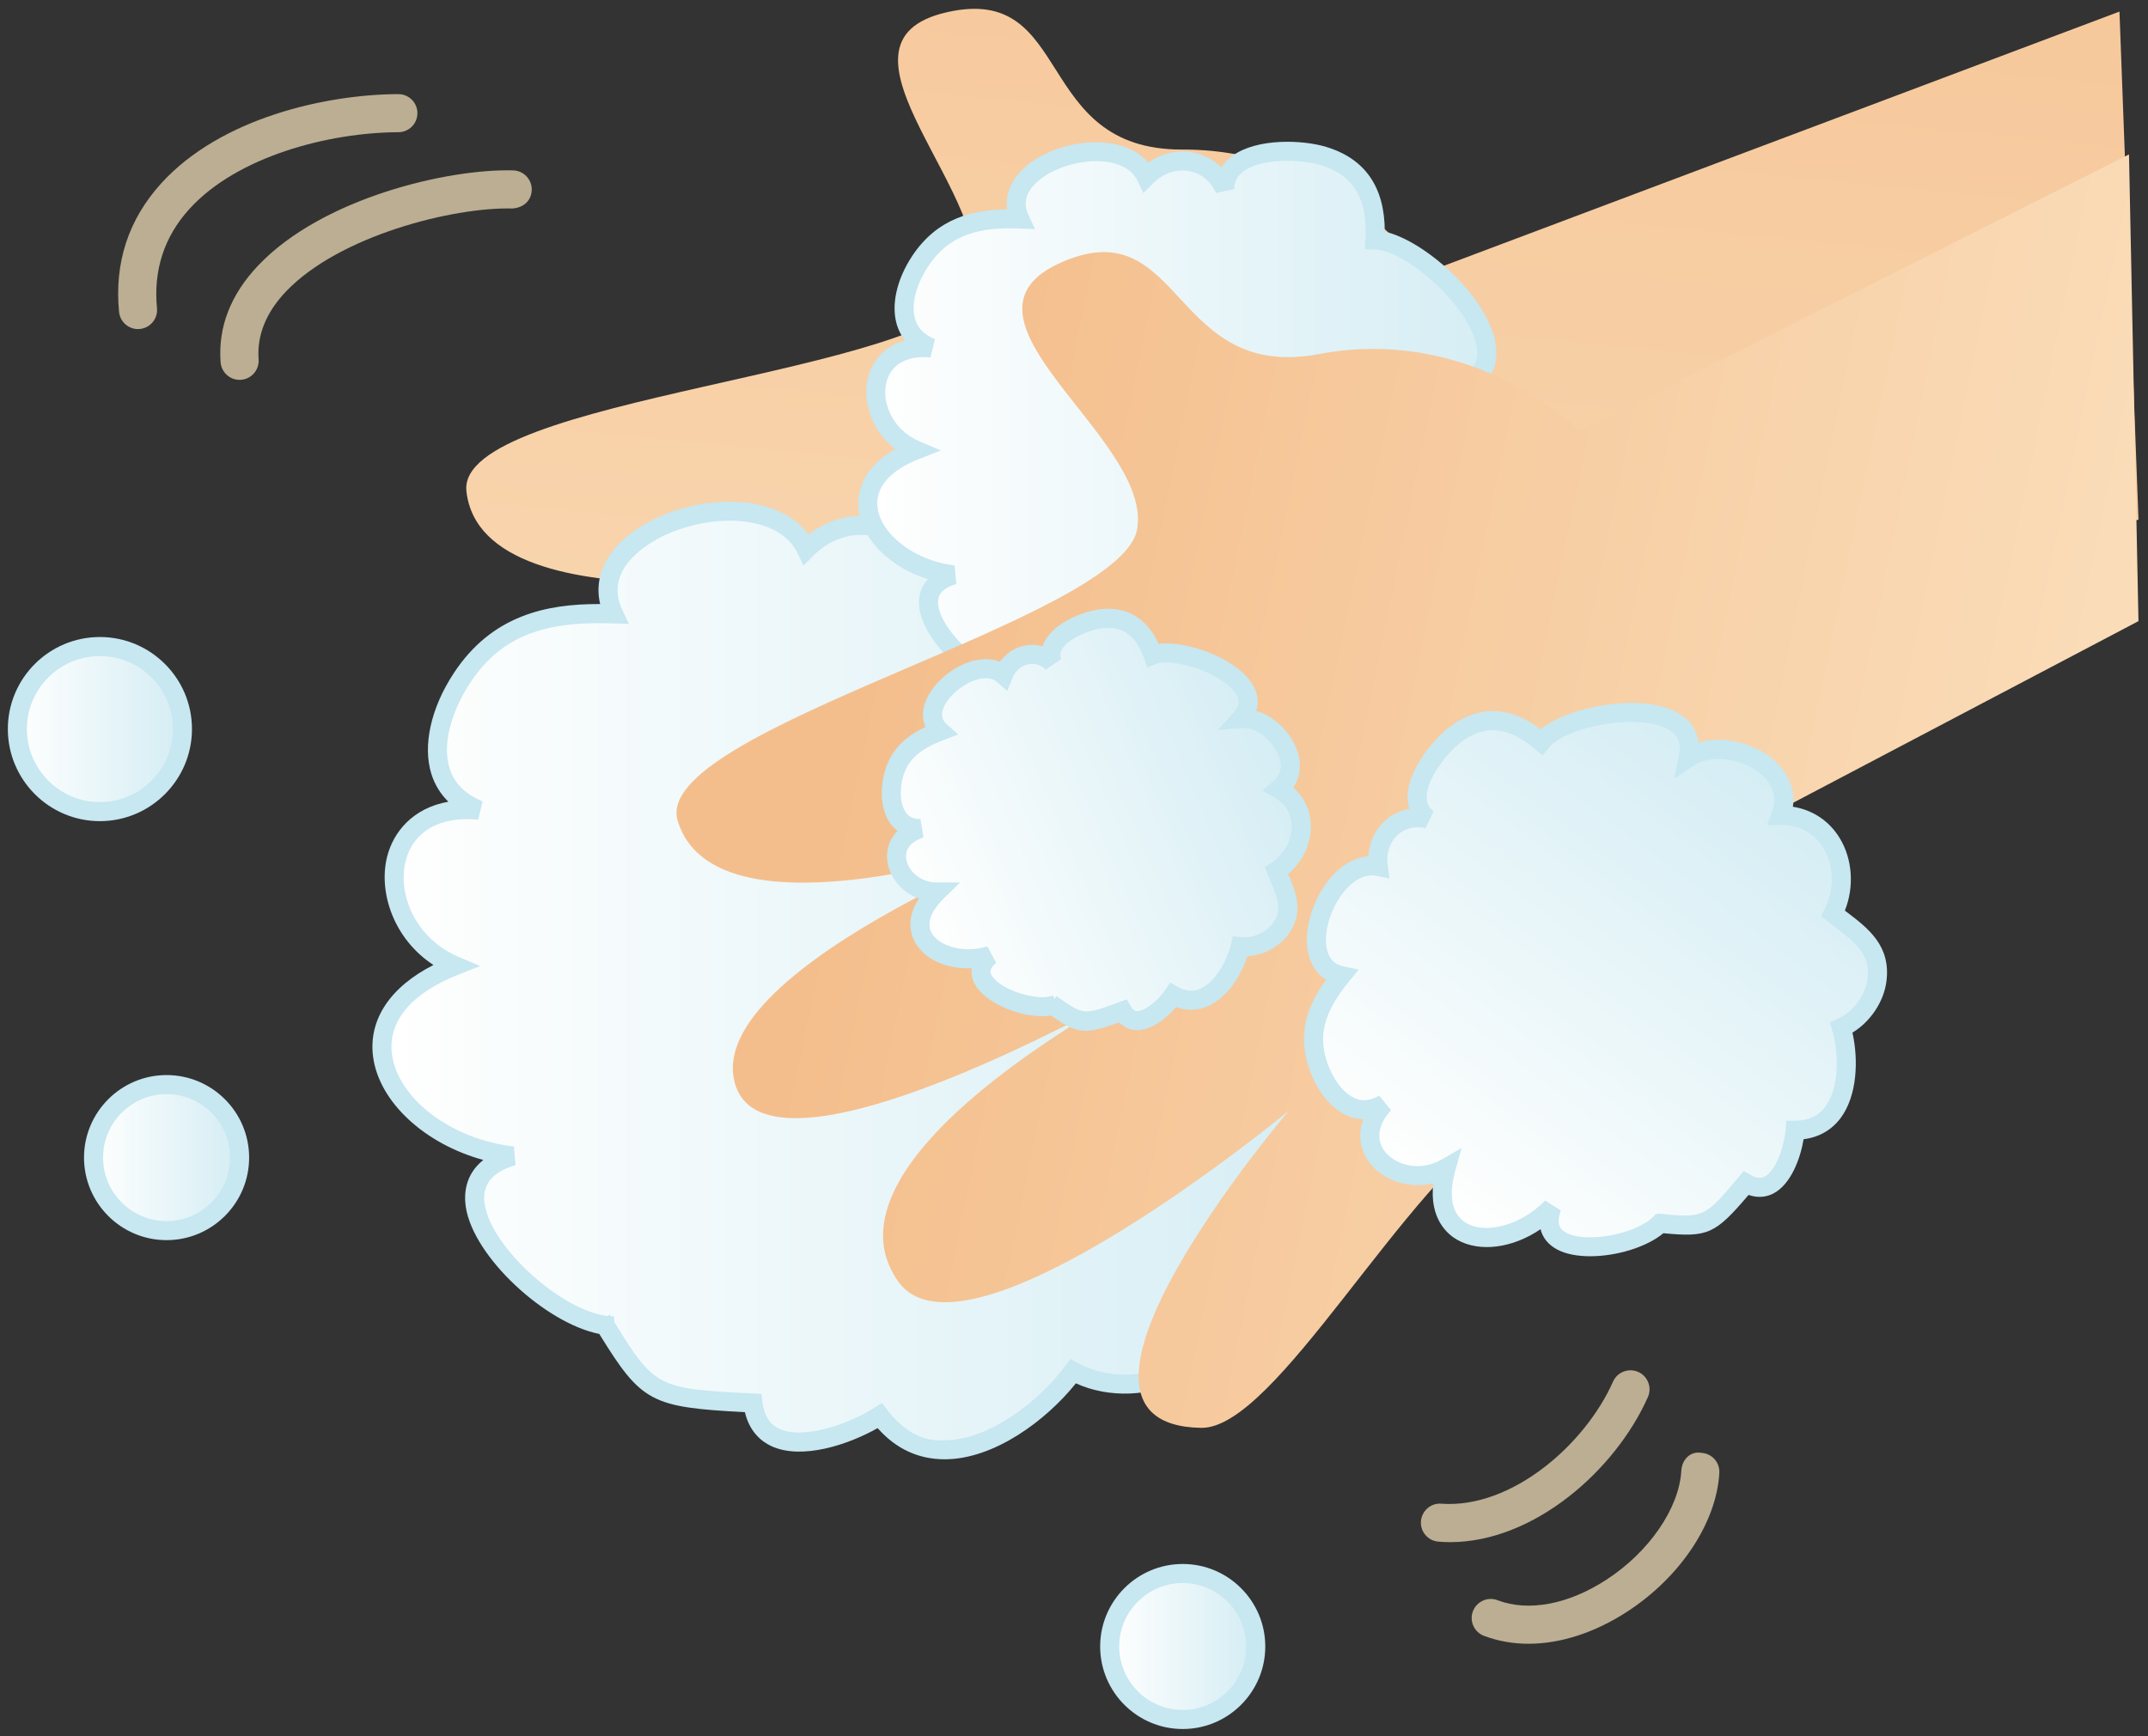
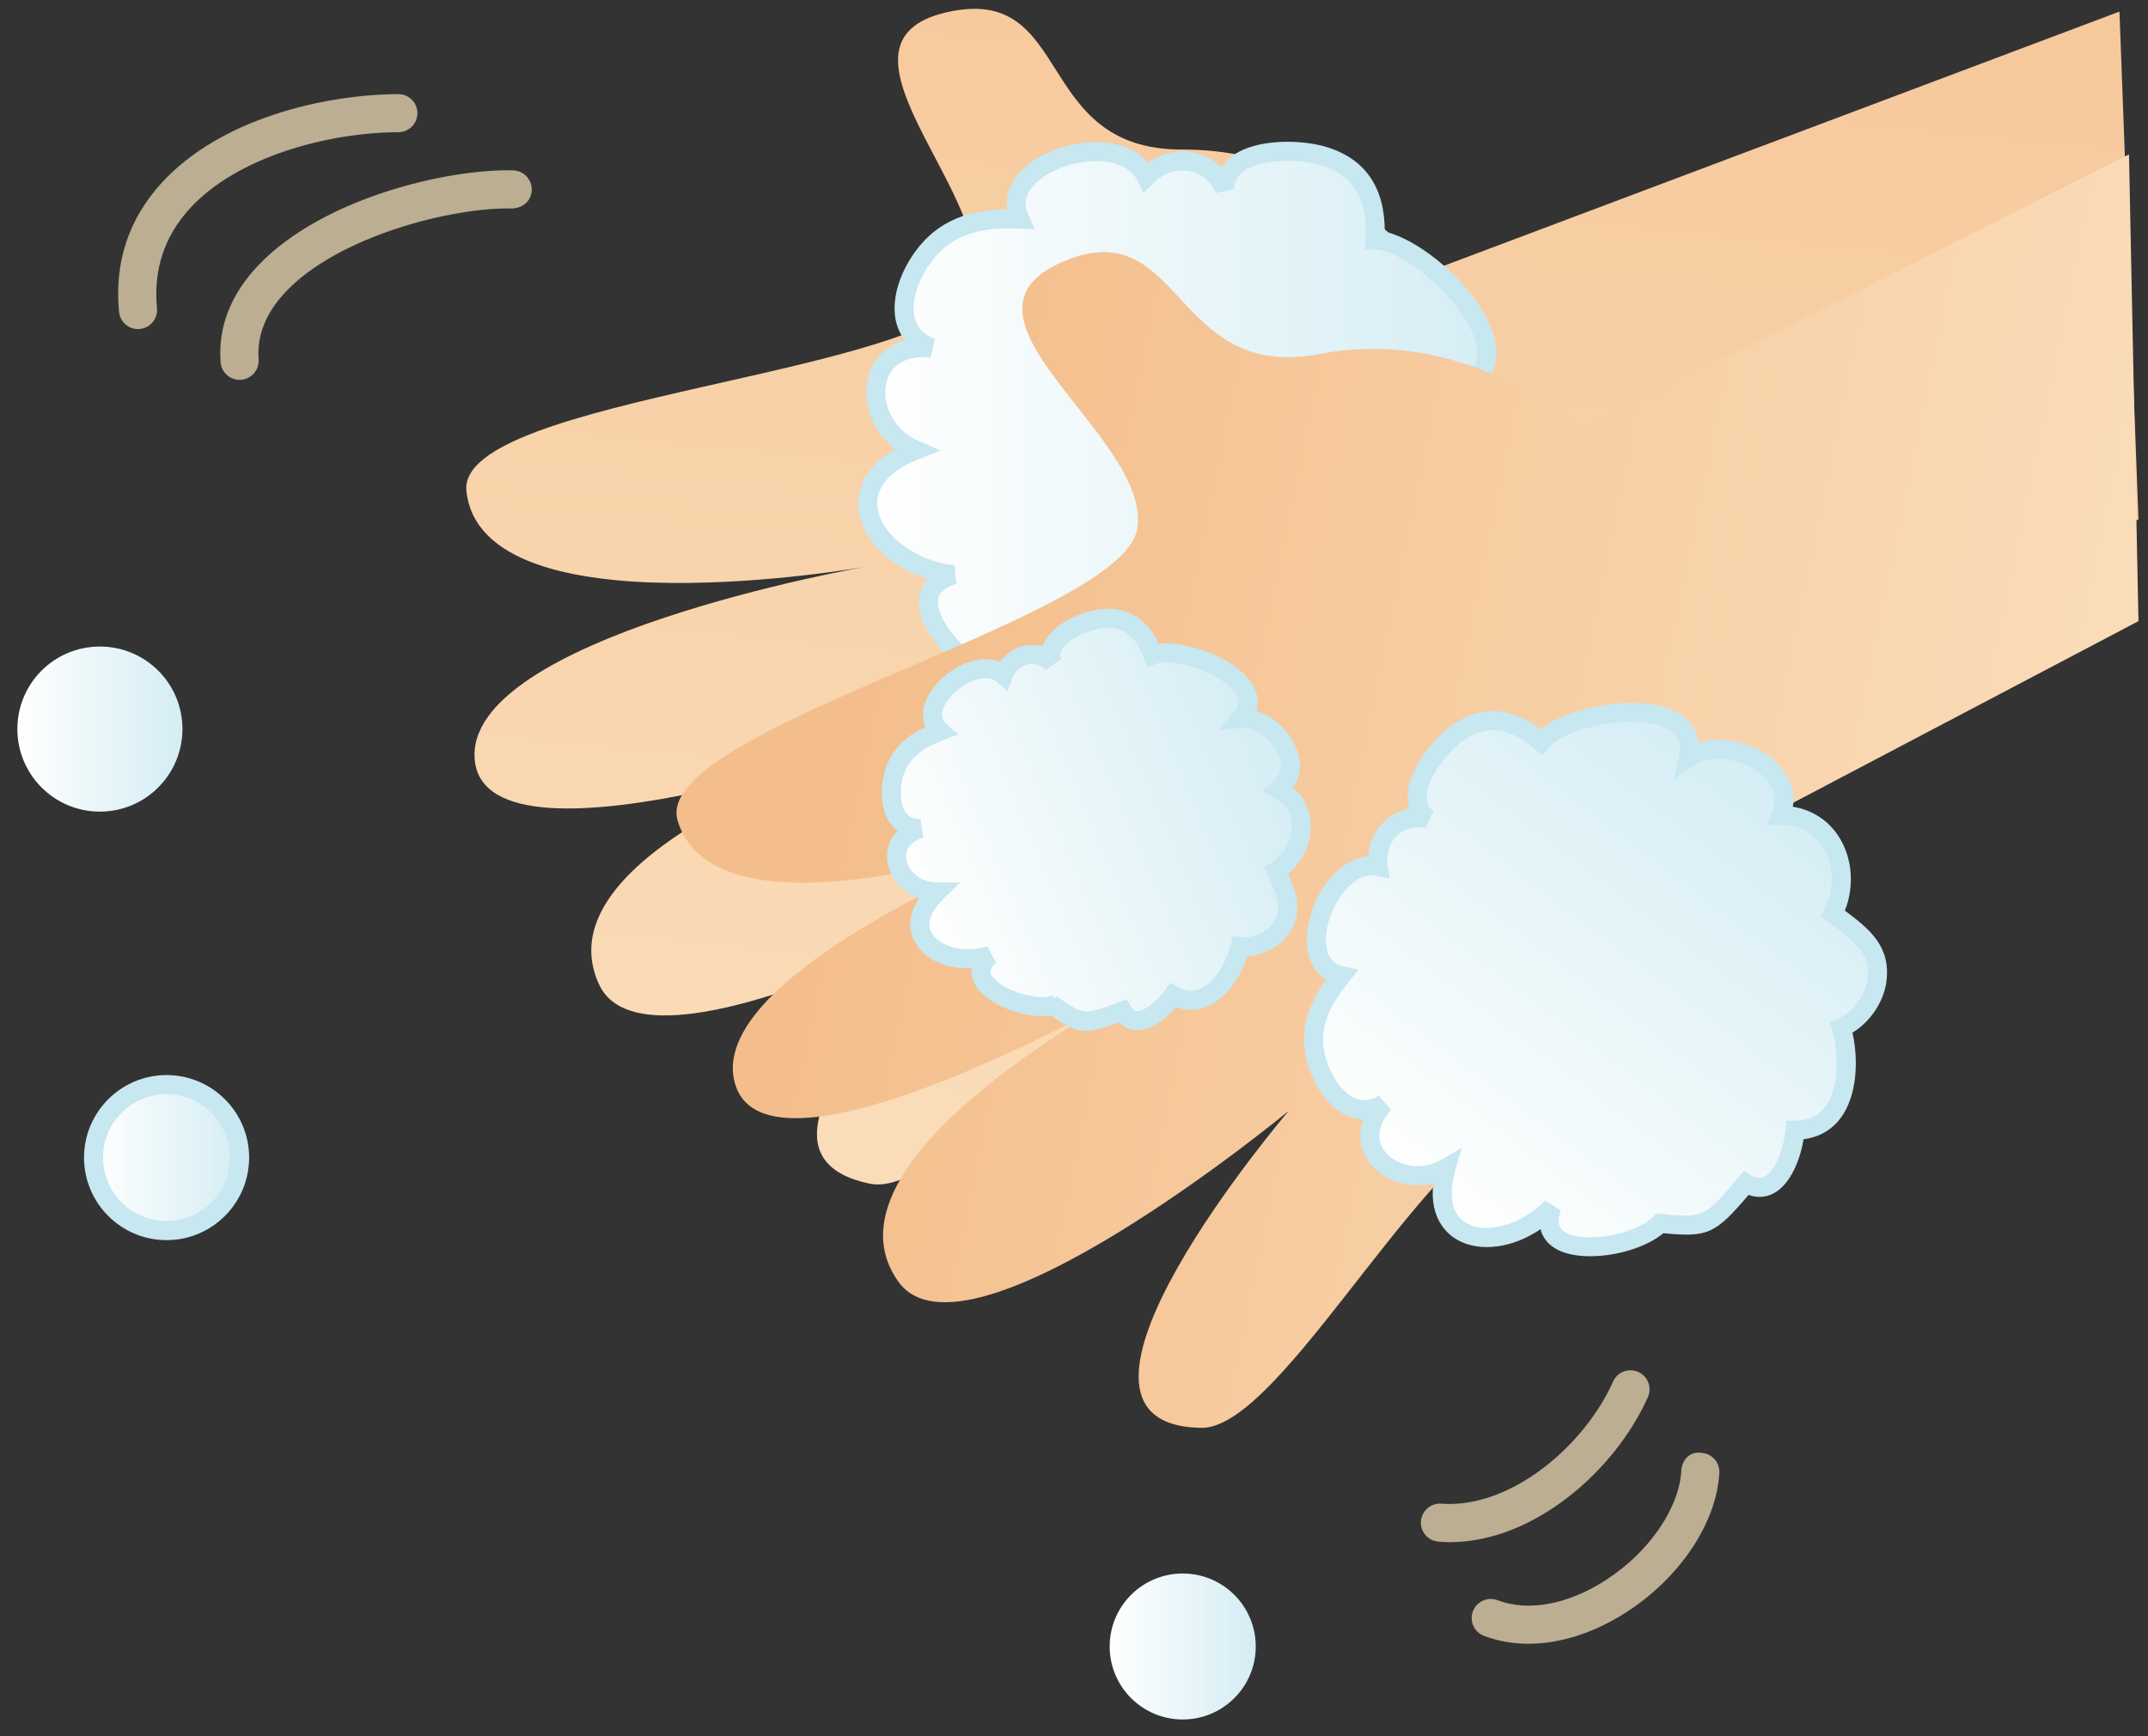
<svg xmlns="http://www.w3.org/2000/svg" version="1.1" x="0" y="0" width="491" height="397" viewBox="0, 0, 491, 397">
  <rect x="0" y="0" width="491" height="397" fill="#333333" stroke="none" />
  <defs>
    <linearGradient id="Gradient_1" gradientUnits="userSpaceOnUse" x1="283.284" y1="262.367" x2="324.818" y2="-162.009">
      <stop offset="0" stop-color="#FADCB8" />
      <stop offset="0.994" stop-color="#F4BE8C" />
      <stop offset="1" stop-color="#F4BE8C" />
    </linearGradient>
    <linearGradient id="Gradient_2" gradientUnits="userSpaceOnUse" x1="87.309" y1="224.108" x2="311.065" y2="224.108">
      <stop offset="0" stop-color="#FFFFFE" />
      <stop offset="1" stop-color="#D4EDF4" />
    </linearGradient>
    <linearGradient id="Gradient_3" gradientUnits="userSpaceOnUse" x1="198.345" y1="105.068" x2="345.205" y2="105.068">
      <stop offset="0" stop-color="#FFFFFE" />
      <stop offset="1" stop-color="#D4EDF4" />
    </linearGradient>
    <linearGradient id="Gradient_4" gradientUnits="userSpaceOnUse" x1="468.34" y1="199.23" x2="198.32" y2="143.565">
      <stop offset="0" stop-color="#FADCB8" />
      <stop offset="0.994" stop-color="#F4BE8C" />
      <stop offset="1" stop-color="#F4BE8C" />
    </linearGradient>
    <linearGradient id="Gradient_5" gradientUnits="userSpaceOnUse" x1="326.324" y1="275.72" x2="403.03" y2="174.592">
      <stop offset="0" stop-color="#FFFFFE" />
      <stop offset="1" stop-color="#D4EDF4" />
    </linearGradient>
    <linearGradient id="Gradient_6" gradientUnits="userSpaceOnUse" x1="208.276" y1="207.943" x2="294.104" y2="171.382">
      <stop offset="0" stop-color="#FFFFFE" />
      <stop offset="1" stop-color="#D4EDF4" />
    </linearGradient>
    <linearGradient id="Gradient_7" gradientUnits="userSpaceOnUse" x1="3.97" y1="166.699" x2="41.704" y2="166.699">
      <stop offset="0" stop-color="#FFFFFE" />
      <stop offset="1" stop-color="#D4EDF4" />
    </linearGradient>
    <linearGradient id="Gradient_8" gradientUnits="userSpaceOnUse" x1="21.382" y1="264.678" x2="54.771" y2="264.678">
      <stop offset="0" stop-color="#FFFFFE" />
      <stop offset="1" stop-color="#D4EDF4" />
    </linearGradient>
    <linearGradient id="Gradient_9" gradientUnits="userSpaceOnUse" x1="253.657" y1="376.46" x2="287.046" y2="376.46">
      <stop offset="0" stop-color="#FFFFFE" />
      <stop offset="1" stop-color="#D4EDF4" />
    </linearGradient>
  </defs>
  <g id="Layer_1">
    <path d="M488.823,118.803 L336.431,161.586 C336.431,161.586 326.294,196.099 281.294,213.803 C254.497,224.321 215.61,274.028 198.921,270.66 C158.442,262.465 231.831,203.061 231.831,203.061 C231.831,203.061 148.12,249.537 136.919,225.043 C121.753,191.998 209.585,166.782 209.585,166.782 C209.585,166.782 111.616,202.124 108.54,173.951 C105.483,145.698 197.866,129.584 197.866,129.584 C197.866,129.584 110.181,145.219 106.616,112.29 C104.273,90.66 214.722,85.767 222.075,65.961 C229.429,46.137 185.366,9.683 216.616,2.758 C245.591,-3.697 235.952,34.311 270.269,34.194 C306.392,34.078 325.689,62.407 325.689,62.407 L484.478,2.651 L488.823,118.803 z" fill="url(#Gradient_1)" />
-     <path d="M140.425,303.149 C124.78,303.461 93.169,271.412 117.222,264.311 C90.288,261.215 72.651,233.11 104.019,220.806 C84.497,212.553 84.741,182.935 109.507,185.239 C95.913,179.79 99.048,164.946 105.562,155.083 C113.94,142.33 125.962,139.838 140.269,140.356 C130.942,120.571 175.562,107.222 184.302,125.581 C192.925,116.86 206.733,118.765 211.636,129.887 C211.802,115.239 235.952,115.317 246.03,118.374 C260.366,122.69 264.761,133.706 264.009,147.602 C280.776,147.974 319.8,186.977 294.732,198.667 C311.343,204.262 319.38,236.235 298.765,242.426 C311.46,258.931 298.784,279.83 279.937,283.071 C279.78,295.131 281.157,306.578 269.224,313.422 C262.036,317.524 252.232,317.426 245.308,313.53 C236.06,326.088 214.214,340.844 201.099,323.696 C193.315,328.696 173.94,335.542 172.105,320.795 C148.218,319.576 148.13,319.039 137.524,301.705 z" fill="url(#Gradient_2)" />
-     <path d="M201.607,320.776 L202.827,322.377 C206.382,327.017 210.855,329.79 216.099,329.301 C225.942,329.213 237.358,320.649 243.55,312.241 L244.692,310.688 L246.372,311.635 C252.778,315.219 261.733,315.209 268.14,311.528 C277.749,306.02 277.749,297.104 277.739,286.782 L277.778,281.235 L279.565,280.922 C288.853,279.331 296.958,272.905 300.21,264.576 C303.003,257.436 301.87,250.043 297.036,243.754 L295.112,241.254 L298.14,240.336 C307.31,237.583 308.814,229.614 308.882,225.112 C309.058,214.487 302.398,203.549 294.038,200.727 L288.882,198.989 L293.814,196.694 C299.497,194.047 301.646,189.849 300.386,183.862 C297.358,169.428 274.868,150.024 263.96,149.78 L261.714,149.731 L261.831,147.485 C262.632,132.662 257.417,124.078 245.405,120.463 C238.247,118.287 224.243,117.876 217.534,122.778 C215.064,124.594 213.843,126.928 213.814,129.917 L209.644,130.767 C207.7,126.362 203.999,123.354 199.487,122.524 C194.614,121.616 189.556,123.344 185.855,127.114 L183.667,129.321 L182.339,126.519 C178.101,117.623 162.847,117.211 151.812,122.446 C148.442,124.047 137.788,129.985 142.241,139.428 L143.765,142.662 L140.19,142.535 C123.511,141.918 114.185,145.922 107.378,156.274 C103.882,161.586 100.825,169.458 102.769,175.668 C103.843,179.097 106.382,181.635 110.317,183.217 L109.302,187.407 C100.513,186.578 94.439,190.053 92.71,196.938 C90.845,204.371 94.878,214.576 104.868,218.803 L109.79,220.883 L104.81,222.836 C94.028,227.065 88.618,233.53 89.595,241.03 C90.933,251.226 103.169,260.502 117.466,262.144 L117.837,266.401 C112.407,268.002 110.103,270.922 110.786,275.336 C112.339,285.376 128.569,299.819 138.97,300.914 L139.38,300.571 C139.458,300.698 139.546,300.834 139.624,300.961 C139.878,300.972 140.132,300.961 140.386,300.972 L140.405,302.241 C149.751,317.476 150.493,317.515 172.212,318.619 L174.038,318.715 L174.263,320.522 C174.653,323.627 175.913,325.649 178.13,326.685 C183.804,329.311 194.468,325.366 199.917,321.86 L201.607,320.776 z M215.933,333.657 C209.927,333.657 204.79,331.265 200.61,326.528 C194.048,330.258 183.286,333.901 176.284,330.629 C174.067,329.584 171.353,327.417 170.269,322.885 C148.784,321.744 146.646,320.66 136.987,304.996 C124.732,302.563 108.257,287.456 106.48,276.01 C106.04,273.149 106.216,268.608 110.483,265.219 C97.202,261.606 86.646,252.037 85.278,241.597 C84.185,233.16 89.165,225.678 99.077,220.64 C89.956,214.672 86.45,203.969 88.491,195.874 C89.878,190.336 94.263,184.77 102.485,183.306 C100.679,181.528 99.37,179.399 98.608,176.967 C96.577,170.463 98.501,161.831 103.745,153.881 C112.485,140.581 125.054,138.11 136.792,138.11 C136.919,138.11 137.046,138.11 137.183,138.11 C135.386,130.512 140.034,123.208 149.946,118.51 C162.085,112.749 178.149,113.149 184.819,122.211 C189.282,118.726 194.898,117.222 200.269,118.237 C204.419,118.999 208.032,121.137 210.708,124.301 C211.626,122.358 213.062,120.66 214.956,119.272 C223.247,113.198 238.774,113.881 246.665,116.293 C259.937,120.289 266.519,130.162 266.255,145.649 C279.36,147.963 301.333,167.172 304.653,182.963 C306.001,189.41 304.136,194.77 299.37,198.422 C308.315,203.735 313.403,215.494 313.237,225.181 C313.101,233.793 309.097,240.317 302.144,243.481 C306.45,250.435 307.241,258.549 304.273,266.157 C300.679,275.336 292.105,282.515 282.105,284.849 L282.095,286.782 C282.105,297.485 282.105,308.549 270.308,315.308 C263.198,319.379 253.433,319.741 245.933,316.285 C239.087,324.838 227.29,333.549 216.138,333.657 L215.933,333.657" fill="#C7E7F1" />
    <path d="M233.208,156.938 C222.935,157.144 202.183,136.108 217.974,131.451 C200.298,129.428 188.726,110.981 209.312,102.905 C196.499,97.485 196.675,78.042 212.905,79.556 C203.989,75.991 206.04,66.235 210.308,59.76 C215.835,51.392 223.706,49.751 233.11,50.083 C226.978,37.114 256.265,28.364 261.997,40.405 C267.671,34.664 276.733,35.922 279.946,43.227 C280.054,33.608 295.903,33.657 302.515,35.668 C311.929,38.51 314.81,45.737 314.312,54.858 C325.317,55.102 350.933,80.698 334.497,88.364 C345.386,92.037 350.659,113.022 337.134,117.094 C345.464,127.924 337.144,141.635 324.771,143.785 C324.673,151.685 325.571,159.194 317.739,163.686 C313.023,166.392 306.597,166.323 302.046,163.765 C295.972,172.006 281.636,181.694 273.032,170.435 C267.925,173.715 255.21,178.217 253.999,168.52 C238.315,167.729 238.257,167.377 231.294,156.01 z" fill="url(#Gradient_3)" />
    <path d="M273.54,167.515 L274.761,169.116 C276.948,171.977 279.565,173.364 282.769,173.364 L282.866,173.364 C289.077,173.315 296.333,167.847 300.298,162.476 L301.431,160.922 L303.11,161.871 C307.105,164.097 312.671,164.086 316.655,161.801 C322.593,158.394 322.583,153.012 322.583,146.196 L322.612,141.948 L324.399,141.635 C330.249,140.621 335.347,136.578 337.388,131.342 C339.116,126.918 338.413,122.33 335.405,118.422 L333.482,115.922 L336.509,115.004 C342.075,113.334 342.983,108.461 343.023,105.708 C343.13,99.145 338.911,92.153 333.804,90.424 L328.648,88.686 L333.579,86.392 C336.987,84.799 338.218,82.397 337.466,78.813 C335.532,69.594 321.206,57.192 314.263,57.037 L312.017,56.987 L312.134,54.741 C312.642,45.415 309.39,40.015 301.89,37.749 C297.339,36.373 288.472,36.08 284.263,39.165 C282.827,40.219 282.144,41.519 282.124,43.248 L277.954,44.106 C276.782,41.44 274.556,39.624 271.841,39.126 C268.882,38.56 265.815,39.644 263.55,41.938 L261.362,44.145 L260.034,41.342 C257.427,35.883 247.915,35.737 240.972,39.028 C238.931,40.004 232.456,43.608 235.083,49.155 L236.607,52.387 L233.032,52.26 C222.593,51.772 216.45,54.399 212.124,60.961 C209.927,64.301 208.003,69.233 209.204,73.061 C209.849,75.112 211.323,76.578 213.716,77.535 L212.7,81.724 C207.358,81.226 203.657,83.295 202.622,87.417 C201.47,91.987 203.98,98.287 210.161,100.903 L215.083,102.983 L210.103,104.936 C203.374,107.573 199.995,111.539 200.591,116.088 C201.411,122.349 209.321,128.267 218.218,129.282 L218.589,133.54 C214.448,134.76 214.224,136.871 214.487,138.569 C215.483,145.015 226.694,154.76 233.042,154.76 L233.169,154.76 L233.169,154.897 C239.732,165.621 239.741,165.621 254.107,166.342 L255.933,166.44 L256.157,168.248 C256.45,170.61 257.515,171.362 258.276,171.713 C261.567,173.295 268.286,170.894 271.851,168.599 L273.54,167.515 z M282.769,177.719 C278.862,177.719 275.366,176.176 272.564,173.237 C268.071,175.66 261.118,177.856 256.431,175.66 C254.907,174.946 253.071,173.51 252.212,170.61 C238.345,169.869 236.782,169.028 230.464,158.813 C222.085,156.967 211.392,147.056 210.181,139.244 C209.771,136.539 210.444,134.213 212.085,132.417 C203.608,129.751 197.173,123.58 196.274,116.655 C195.913,113.881 196.157,107.476 204.644,102.701 C199.136,98.501 197.075,91.626 198.403,86.352 C199.302,82.769 201.968,79.165 206.88,77.828 C206.06,76.811 205.444,75.649 205.044,74.36 C203.638,69.877 204.927,63.969 208.491,58.56 C214.292,49.78 222.476,47.963 230.19,47.866 C229.517,42.895 232.759,38.11 239.107,35.102 C247.114,31.293 257.622,31.469 262.466,37.164 C265.474,35.053 269.087,34.205 272.632,34.838 C275.161,35.308 277.417,36.508 279.185,38.287 C279.819,37.29 280.659,36.401 281.694,35.649 C287.339,31.508 297.827,31.967 303.149,33.588 C312.046,36.274 316.548,42.789 316.538,52.963 C325.562,54.985 339.507,67.338 341.733,77.915 C342.603,82.084 341.567,85.601 338.804,88.129 C344.351,91.977 347.485,99.517 347.378,105.776 C347.29,111.431 344.78,115.787 340.405,118.101 C342.983,122.701 343.374,127.974 341.45,132.924 C339.077,139.008 333.501,143.803 326.939,145.532 L326.939,146.196 C326.939,153.433 326.948,160.914 318.823,165.571 C314.048,168.315 307.808,168.647 302.671,166.489 C298.013,172.094 290.269,177.662 282.896,177.719 L282.769,177.719" fill="#C7E7F1" />
    <path d="M488.823,142.017 L389.839,194.097 C389.839,194.097 386.177,229.887 345.171,255.494 C320.757,270.756 291.616,326.733 274.575,326.469 C233.276,325.806 294.575,253.999 294.575,253.999 C294.575,253.999 220.757,314.976 205.288,292.955 C184.331,263.217 266.069,222.397 266.069,222.397 C266.069,222.397 176.216,275.035 168.052,247.895 C159.868,220.678 247.769,187.963 247.769,187.963 C247.769,187.963 164.409,219.351 154.898,187.623 C148.638,166.792 256.323,141.801 259.937,120.981 C263.55,100.142 213.56,72.358 243.003,59.819 C270.327,48.188 267.798,87.33 301.509,80.953 C337.007,74.233 361.148,98.56 361.148,98.56 L486.655,35.308 L488.823,142.017 z" fill="url(#Gradient_4)" />
    <path d="M380.259,278.803 C375.024,285.981 349.712,289.272 354.761,275.991 C344.126,287.094 325.366,285.435 330.562,267.037 C320.132,273.022 306.851,262.769 316.372,252.369 C309.243,256.635 303.599,250.123 301.382,243.813 C298.501,235.64 301.489,229.36 306.626,223.071 C294.478,220.502 303.755,195.756 315.034,198.11 C314.058,191.215 319.653,185.629 326.353,187.222 C319.79,182.133 328.12,171.246 332.954,167.729 C339.81,162.739 346.304,164.526 352.319,169.624 C358.247,162.172 389.253,157.915 385.933,173.248 C394.155,167.662 411.353,174.985 407.085,186.431 C418.901,186.352 424.009,199.244 419.009,208.873 C424.409,213.081 430.054,216.392 429.048,224.126 C428.452,228.774 425.034,233.178 420.903,234.965 C423.403,243.442 422.593,258.383 410.347,258.422 C409.927,263.667 406.392,274.78 399.097,270.542 C390.347,280.922 390.073,280.767 378.608,279.624 z" fill="url(#Gradient_5)" />
    <path d="M353.189,274.487 L356.792,276.762 C355.562,280.024 356.773,281.186 357.974,281.831 C362.886,284.517 375.337,281.86 378.501,277.524 L378.823,277.758 L378.823,277.456 C389.536,278.54 389.526,278.51 397.437,269.135 L398.608,267.739 L400.19,268.657 C401.851,269.624 402.788,269.301 403.374,269.008 C406.06,267.602 407.886,261.86 408.179,258.248 L408.335,256.254 L410.337,256.246 C413.384,256.235 415.64,255.181 417.261,253.012 C420.405,248.785 420.425,241.04 418.814,235.581 L418.267,233.735 L420.034,232.963 C423.521,231.459 426.401,227.623 426.89,223.852 C427.593,218.433 424.487,215.776 419.36,211.879 L416.245,209.477 L417.075,207.866 C419.39,203.414 419.282,197.924 416.802,193.873 C414.722,190.474 411.314,188.608 407.192,188.608 L407.095,188.608 L403.94,188.627 L405.044,185.668 C406.655,181.362 404.351,178.394 402.144,176.655 C397.778,173.227 390.903,172.496 387.153,175.043 L382.651,178.11 L383.804,172.789 C384.458,169.76 383.501,167.758 380.786,166.469 C373.54,163.051 357.71,166.342 354.019,170.981 L352.622,172.739 L350.913,171.285 C344.868,166.167 339.585,165.601 334.233,169.487 C330.884,171.928 326.177,177.924 326.108,182.153 C326.089,183.588 326.587,184.653 327.69,185.502 L325.845,189.34 C323.511,188.793 321.196,189.34 319.497,190.883 C317.681,192.553 316.812,195.131 317.192,197.808 L317.622,200.874 L314.585,200.239 C309.692,199.292 304.741,205.571 303.413,211.899 C303.023,213.754 302.134,219.897 307.075,220.942 L310.571,221.685 L308.315,224.448 C302.632,231.401 301.216,236.801 303.433,243.09 C304.556,246.285 306.88,250.092 310.054,251.235 C311.714,251.84 313.423,251.586 315.249,250.502 L317.974,253.842 C314.937,257.164 314.448,260.64 316.636,263.374 C319.107,266.451 324.595,267.955 329.478,265.151 L334.107,262.485 L332.661,267.631 C331.001,273.501 331.909,277.778 335.23,279.672 C339.849,282.31 347.905,279.996 353.189,274.487 z M363.491,287.231 C360.571,287.231 357.886,286.744 355.894,285.66 C353.892,284.576 352.622,282.994 352.144,281.049 C345.864,285.336 338.306,286.44 333.062,283.453 C330.952,282.241 326.675,278.735 327.632,270.542 C321.88,271.948 316.157,269.751 313.237,266.099 C311.245,263.608 310.132,259.946 311.607,255.914 C310.581,255.883 309.565,255.698 308.569,255.336 C304.663,253.92 301.206,249.887 299.331,244.537 C296.314,235.981 299.224,229.39 303.14,224.008 C299.448,221.744 297.896,216.967 299.146,211.01 C300.718,203.51 306.157,196.285 312.769,195.795 C312.964,192.651 314.302,189.731 316.567,187.67 C318.169,186.206 320.093,185.278 322.153,184.926 C321.88,184.047 321.743,183.09 321.753,182.084 C321.851,175.942 327.73,168.833 331.675,165.972 C338.218,161.196 345.132,161.469 352.173,166.724 C358.511,161.606 374.243,158.549 382.651,162.535 C385.962,164.097 387.876,166.606 388.276,169.77 C393.843,168.129 400.591,169.907 404.839,173.227 C408.677,176.254 410.415,180.239 409.829,184.458 C414.312,185.162 418.11,187.67 420.513,191.597 C423.462,196.42 423.882,202.749 421.714,208.198 L421.987,208.414 C427.046,212.251 432.271,216.215 431.206,224.41 C430.61,229.067 427.515,233.637 423.442,236.099 C424.829,242.28 424.565,250.494 420.747,255.621 C418.696,258.374 415.796,260.035 412.28,260.474 C411.548,264.887 409.37,270.787 405.396,272.866 C404.087,273.56 402.124,274.058 399.692,273.217 C392.046,282.203 390.376,282.935 380.22,281.967 C376.333,285.201 369.439,287.231 363.491,287.231" fill="#C7E7F1" />
    <path d="M241.567,229.594 C235.61,232.26 218.257,225.131 226.323,218.481 C215.493,221.694 204.126,213.793 214.136,203.951 C205.308,203.969 200.571,192.573 210.435,189.41 C204.351,189.545 203.101,183.334 203.989,178.481 C205.132,172.222 209.331,169.301 214.907,167.172 C208.081,161.099 223.023,148.696 229.37,154.301 C231.265,149.545 236.86,148.032 240.562,151.499 C238.228,145.854 247.515,141.938 251.87,141.451 C258.081,140.776 261.567,144.292 263.55,149.731 C270.034,147.144 291.382,155.727 283.677,164.292 C290.972,163.726 299.273,174.672 292.378,180.424 C299.937,184.692 298.501,194.77 291.782,199.097 C293.706,203.735 296.099,207.905 292.642,212.485 C290.562,215.229 286.773,216.801 283.482,216.431 C281.987,222.758 276.021,231.977 268.179,227.553 C266.03,230.737 259.712,236.528 256.597,231.176 C247.241,234.604 247.114,234.428 240.21,229.506 z" fill="url(#Gradient_6)" />
    <path d="M241.47,227.729 C247.671,232.144 247.651,232.133 255.845,229.135 L257.564,228.501 L258.482,230.083 C259.146,231.226 259.673,231.137 259.976,231.176 C261.773,231.176 264.819,228.647 266.372,226.333 L267.495,224.672 L269.253,225.66 C271.03,226.665 272.69,226.792 274.351,226.08 C277.73,224.604 280.435,219.858 281.362,215.933 L281.802,214.047 L283.726,214.262 C286.382,214.576 289.331,213.256 290.903,211.167 C293.14,208.208 292.212,205.629 290.366,201.333 L289.077,198.248 L290.601,197.27 C293.54,195.376 295.376,192.026 295.278,188.735 C295.2,186.001 293.794,183.726 291.304,182.319 L288.56,180.776 L290.982,178.754 C293.315,176.811 292.964,174.331 292.251,172.602 C290.806,169.028 286.997,166.206 283.843,166.459 L278.413,166.879 L282.056,162.836 C283.403,161.342 283.501,160.024 282.388,158.433 C278.989,153.56 267.798,150.415 264.36,151.752 L262.271,152.583 L261.499,150.474 C259.585,145.229 256.567,143.121 252.105,143.619 C249.204,143.94 244.243,145.942 242.749,148.461 C242.31,149.213 242.251,149.897 242.573,150.668 L239.077,153.09 C237.896,151.987 236.411,151.578 234.976,151.89 C233.364,152.251 232.065,153.422 231.392,155.112 L230.249,157.983 L227.925,155.933 C225.474,153.765 220.308,155.914 217.349,159.252 C216.274,160.463 214.038,163.491 216.353,165.542 L219.028,167.924 L215.689,169.205 C209.663,171.508 206.978,174.213 206.128,178.873 C205.601,181.782 206.04,184.584 207.261,186.02 C207.983,186.86 208.999,187.31 210.386,187.231 L211.099,191.479 C208.208,192.407 206.802,194.174 207.163,196.44 C207.573,199.067 210.288,201.772 214.116,201.772 L214.136,201.772 L219.468,201.762 L215.659,205.502 C213.931,207.203 211.294,210.494 213.013,213.414 C214.634,216.176 219.966,218.101 225.708,216.392 L227.71,220.162 C225.864,221.685 226.411,222.563 226.733,223.09 C228.882,226.558 237.573,228.999 240.679,227.602 L241.04,228.414 L241.47,227.729 z M248.149,235.678 C245.659,235.678 243.657,234.584 240.259,232.211 C234.565,233.071 225.815,229.877 223.032,225.385 C222.222,224.078 221.919,222.709 222.105,221.373 C216.489,221.635 211.519,219.458 209.263,215.629 C208.335,214.058 206.86,210.278 210.054,205.444 C205.982,203.999 203.394,200.483 202.866,197.124 C202.495,194.819 203.042,192.114 205.171,189.996 C204.722,189.664 204.321,189.282 203.95,188.842 C201.851,186.381 201.069,182.369 201.851,178.09 C203.042,171.539 207.153,168.287 211.548,166.226 C210.269,163.306 211.128,159.703 214.087,156.373 C217.857,152.124 223.95,149.458 228.569,151.285 C229.907,149.438 231.831,148.129 234.019,147.642 C235.474,147.31 236.939,147.369 238.315,147.769 C238.482,147.251 238.706,146.744 238.999,146.254 C241.421,142.153 247.837,139.711 251.626,139.282 C255.864,138.813 261.48,139.887 264.868,147.211 C271.148,146.431 282.046,150.317 285.962,155.942 C287.456,158.081 287.857,160.366 287.183,162.535 C291.294,163.754 294.81,167.33 296.284,170.961 C297.622,174.244 297.358,177.485 295.62,180.063 C298.101,182.231 299.536,185.239 299.634,188.608 C299.761,192.866 297.808,197.017 294.458,199.83 C296.255,204.019 298.189,208.754 294.38,213.793 C292.232,216.635 288.677,218.453 285.122,218.647 C283.638,223.217 280.474,228.16 276.099,230.073 C273.755,231.099 271.284,231.157 268.843,230.258 C266.714,232.769 263.286,235.532 259.966,235.532 L259.771,235.532 C258.638,235.494 257.153,235.123 255.835,233.774 C252.358,235.015 250.103,235.678 248.149,235.678" fill="#C7E7F1" />
    <path d="M41.704,166.685 C41.704,177.114 33.257,185.571 22.827,185.571 C12.407,185.571 3.97,177.114 3.97,166.685 C3.97,156.254 12.407,147.828 22.827,147.828 C33.257,147.828 41.704,156.254 41.704,166.685 z" fill="url(#Gradient_7)" />
-     <path d="M22.827,150.004 C13.628,150.004 6.148,157.485 6.148,166.685 C6.148,175.894 13.628,183.394 22.827,183.394 C32.036,183.394 39.526,175.894 39.526,166.685 C39.526,157.485 32.036,150.004 22.827,150.004 z M22.827,187.749 C11.226,187.749 1.792,178.295 1.792,166.685 C1.792,155.083 11.226,145.649 22.827,145.649 C34.439,145.649 43.882,155.083 43.882,166.685 C43.882,178.295 34.439,187.749 22.827,187.749" fill="#C7E7F1" />
    <path d="M54.771,264.672 C54.771,273.901 47.29,281.373 38.071,281.373 C28.862,281.373 21.382,273.901 21.382,264.672 C21.382,255.455 28.862,247.983 38.071,247.983 C47.29,247.983 54.771,255.455 54.771,264.672 z" fill="url(#Gradient_8)" />
    <path d="M38.071,250.162 C30.073,250.162 23.56,256.674 23.56,264.672 C23.56,272.681 30.073,279.194 38.071,279.194 C46.079,279.194 52.593,272.681 52.593,264.672 C52.593,256.674 46.079,250.162 38.071,250.162 z M38.071,283.549 C27.671,283.549 19.204,275.083 19.204,264.672 C19.204,254.272 27.671,245.806 38.071,245.806 C48.482,245.806 56.948,254.272 56.948,264.672 C56.948,275.083 48.482,283.549 38.071,283.549" fill="#C7E7F1" />
    <path d="M287.046,376.459 C287.046,385.678 279.556,393.149 270.357,393.149 C261.128,393.149 253.657,385.678 253.657,376.459 C253.657,367.231 261.128,359.77 270.357,359.77 C279.556,359.77 287.046,367.231 287.046,376.459 z" fill="url(#Gradient_9)" />
-     <path d="M270.357,361.948 C262.349,361.948 255.835,368.461 255.835,376.459 C255.835,384.458 262.349,390.972 270.357,390.972 C278.355,390.972 284.868,384.458 284.868,376.459 C284.868,368.461 278.355,361.948 270.357,361.948 z M270.357,395.328 C259.946,395.328 251.48,386.86 251.48,376.459 C251.48,366.06 259.946,357.592 270.357,357.592 C280.757,357.592 289.224,366.06 289.224,376.459 C289.224,386.86 280.757,395.328 270.357,395.328" fill="#C7E7F1" />
    <path d="M331.47,352.602 C330.571,352.602 329.683,352.563 328.794,352.485 C326.392,352.29 324.605,350.19 324.81,347.797 C325.005,345.405 327.134,343.588 329.497,343.813 C345.503,344.956 362.31,330.336 368.716,315.894 C369.692,313.696 372.28,312.719 374.468,313.676 C376.665,314.653 377.661,317.231 376.685,319.428 C369.243,336.186 350.61,352.602 331.47,352.602" fill="#BBAE92" />
    <path d="M349.39,375.834 C345.825,375.834 342.398,375.229 339.204,374.019 C336.958,373.16 335.835,370.64 336.685,368.394 C337.554,366.147 340.093,365.015 342.31,365.874 C349.36,368.56 358.442,366.879 367.173,361.206 C376.948,354.869 383.833,344.849 384.321,336.285 C384.448,333.892 386.226,331.733 388.911,332.183 C391.314,332.319 393.149,334.371 393.013,336.772 C392.378,348.16 384.097,360.621 371.909,368.52 C364.478,373.344 356.655,375.834 349.39,375.834" fill="#BBAE92" />
    <path d="M54.771,86.851 C52.505,86.851 50.601,85.112 50.425,82.817 C49.829,74.76 52.73,67.31 59.058,60.66 C73.735,45.229 102.485,38.54 117.3,38.959 C119.702,39.019 121.607,41.02 121.548,43.422 C121.489,45.834 119.692,47.524 117.085,47.67 C103.491,47.338 77.495,53.901 65.366,66.655 C60.806,71.451 58.706,76.674 59.116,82.172 C59.292,84.565 57.495,86.655 55.093,86.84 C54.985,86.851 54.878,86.851 54.771,86.851" fill="#BBAE92" />
    <path d="M31.538,75.239 C29.321,75.239 27.427,73.549 27.212,71.303 C26.128,60.063 29.36,50.201 36.812,41.967 C50.386,26.967 74.517,21.578 91.04,21.519 L91.06,21.519 C93.462,21.519 95.405,23.461 95.415,25.854 C95.425,28.267 93.482,30.219 91.079,30.229 C75.151,30.289 54.194,35.737 43.267,47.808 C37.524,54.155 35.044,61.772 35.884,70.463 C36.118,72.856 34.36,74.985 31.968,75.219 C31.821,75.229 31.685,75.239 31.538,75.239" fill="#BBAE92" />
  </g>
</svg>